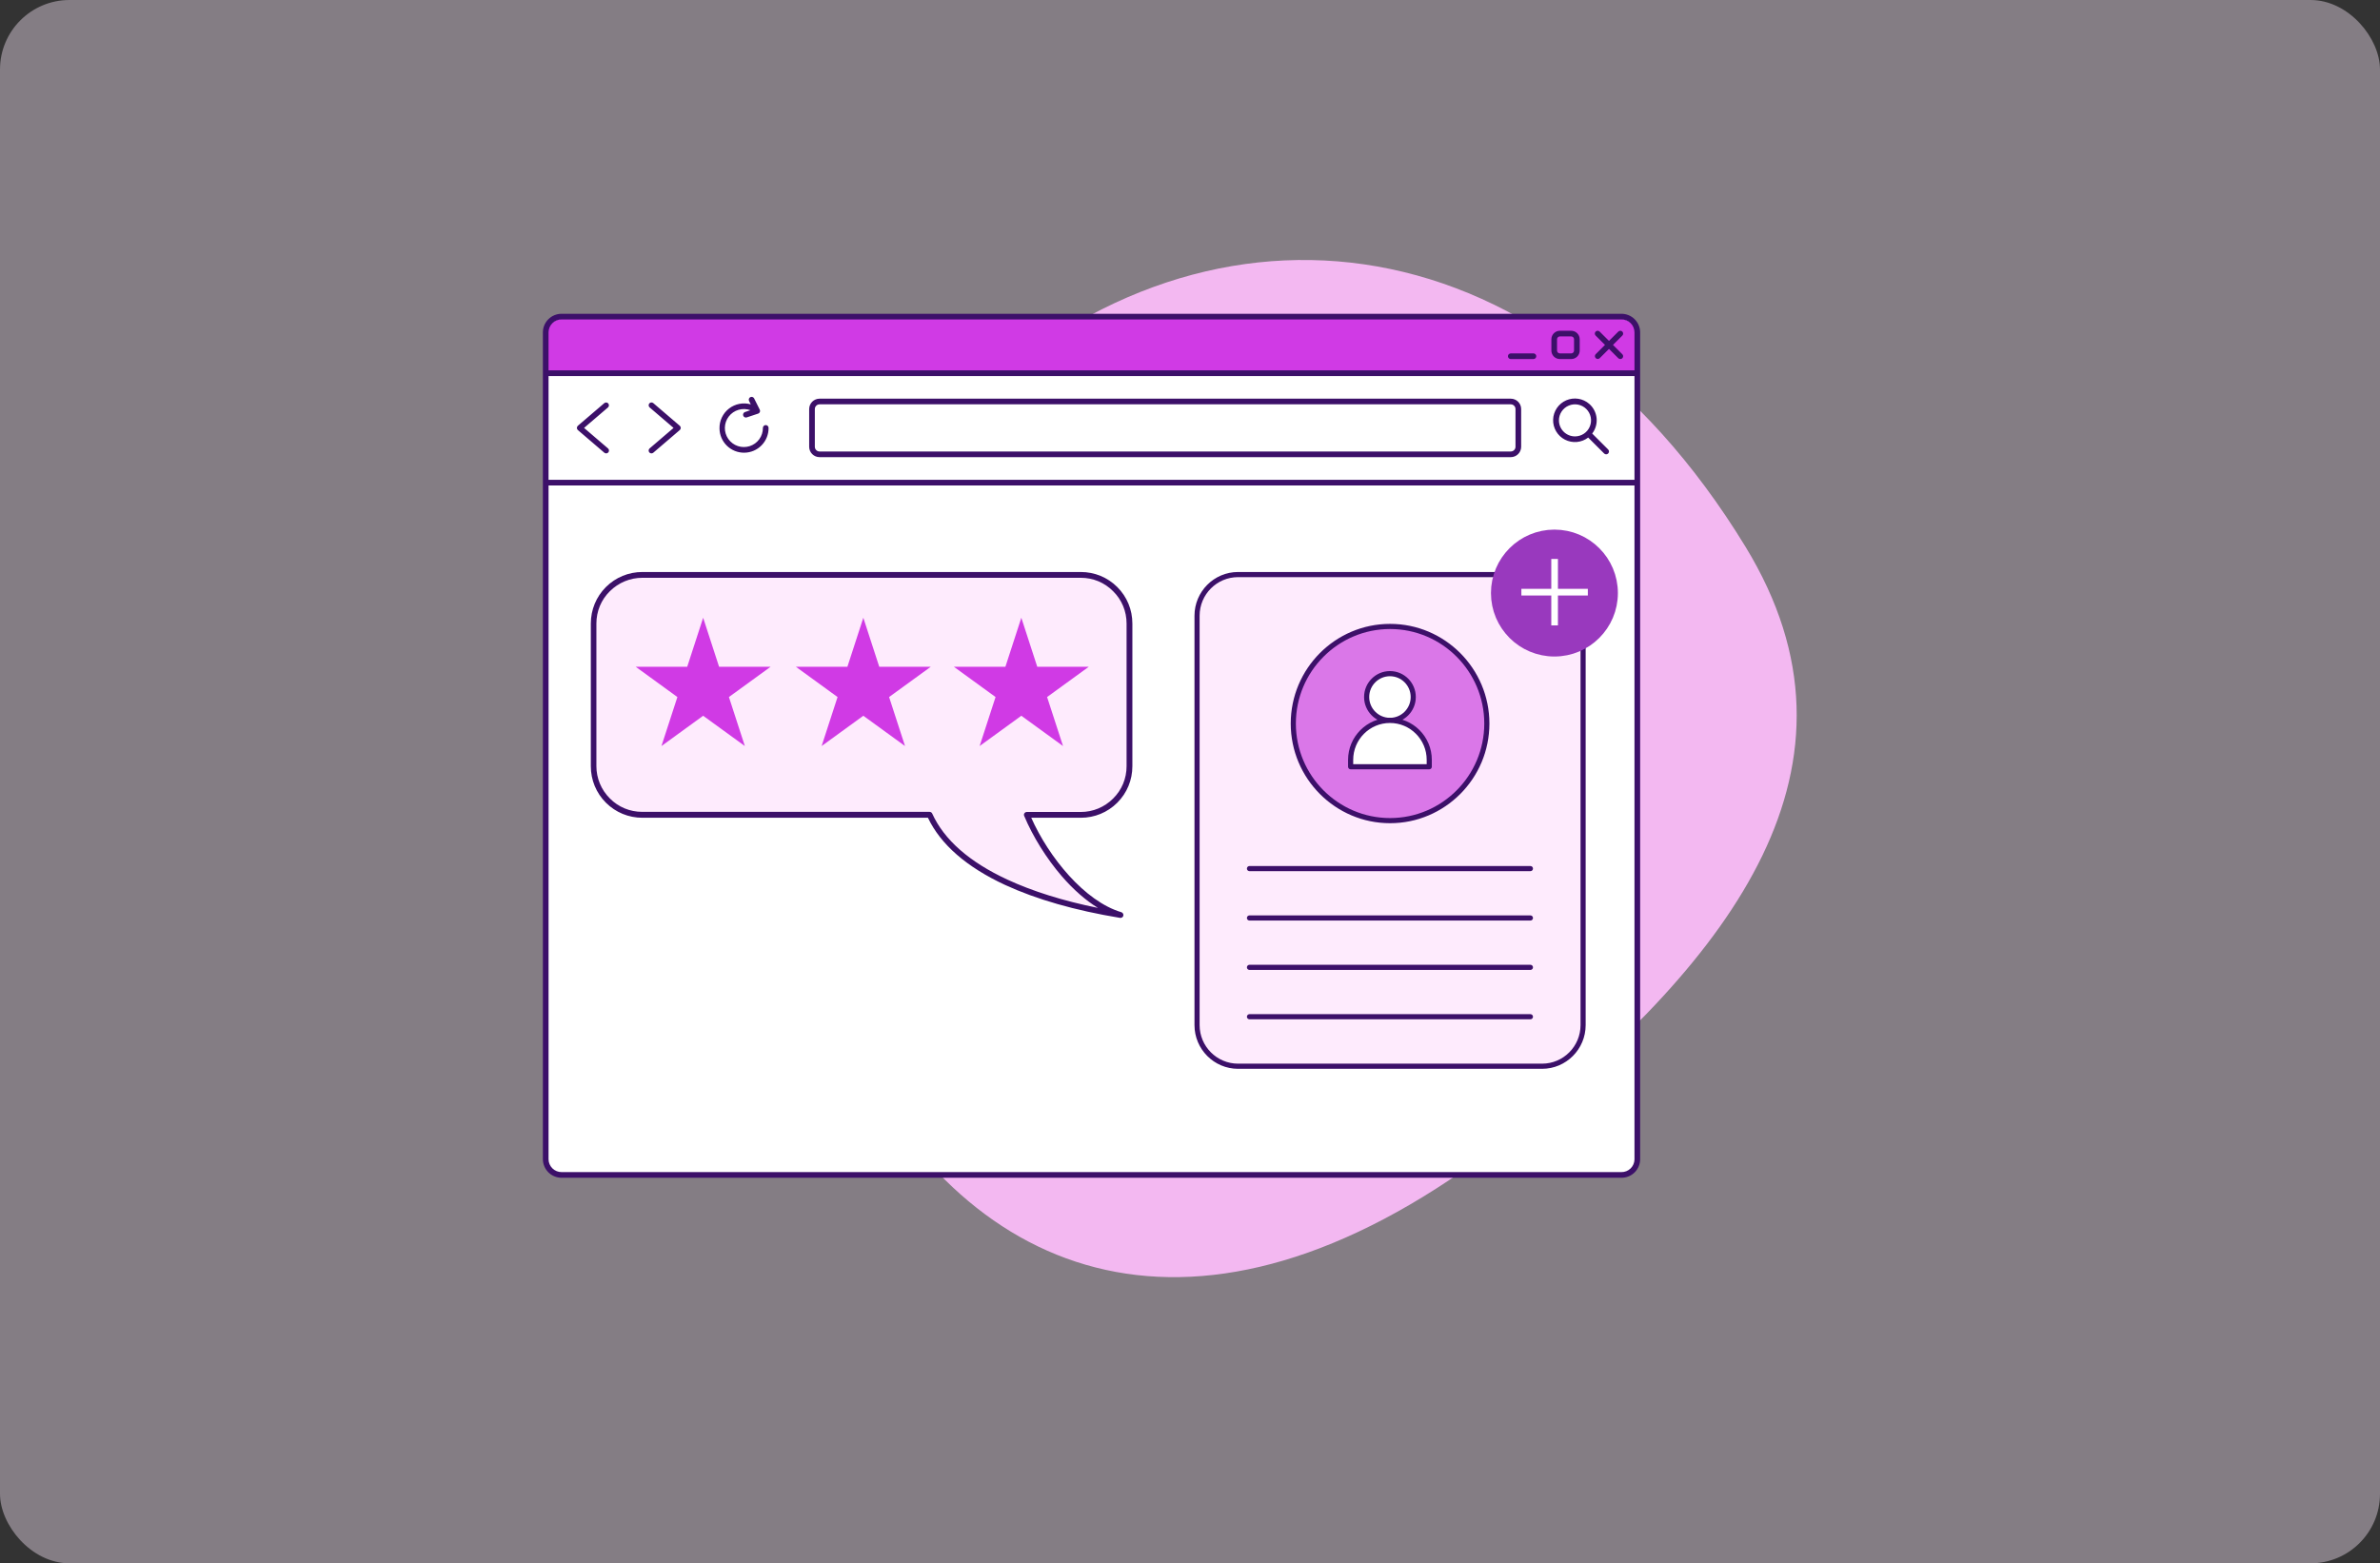
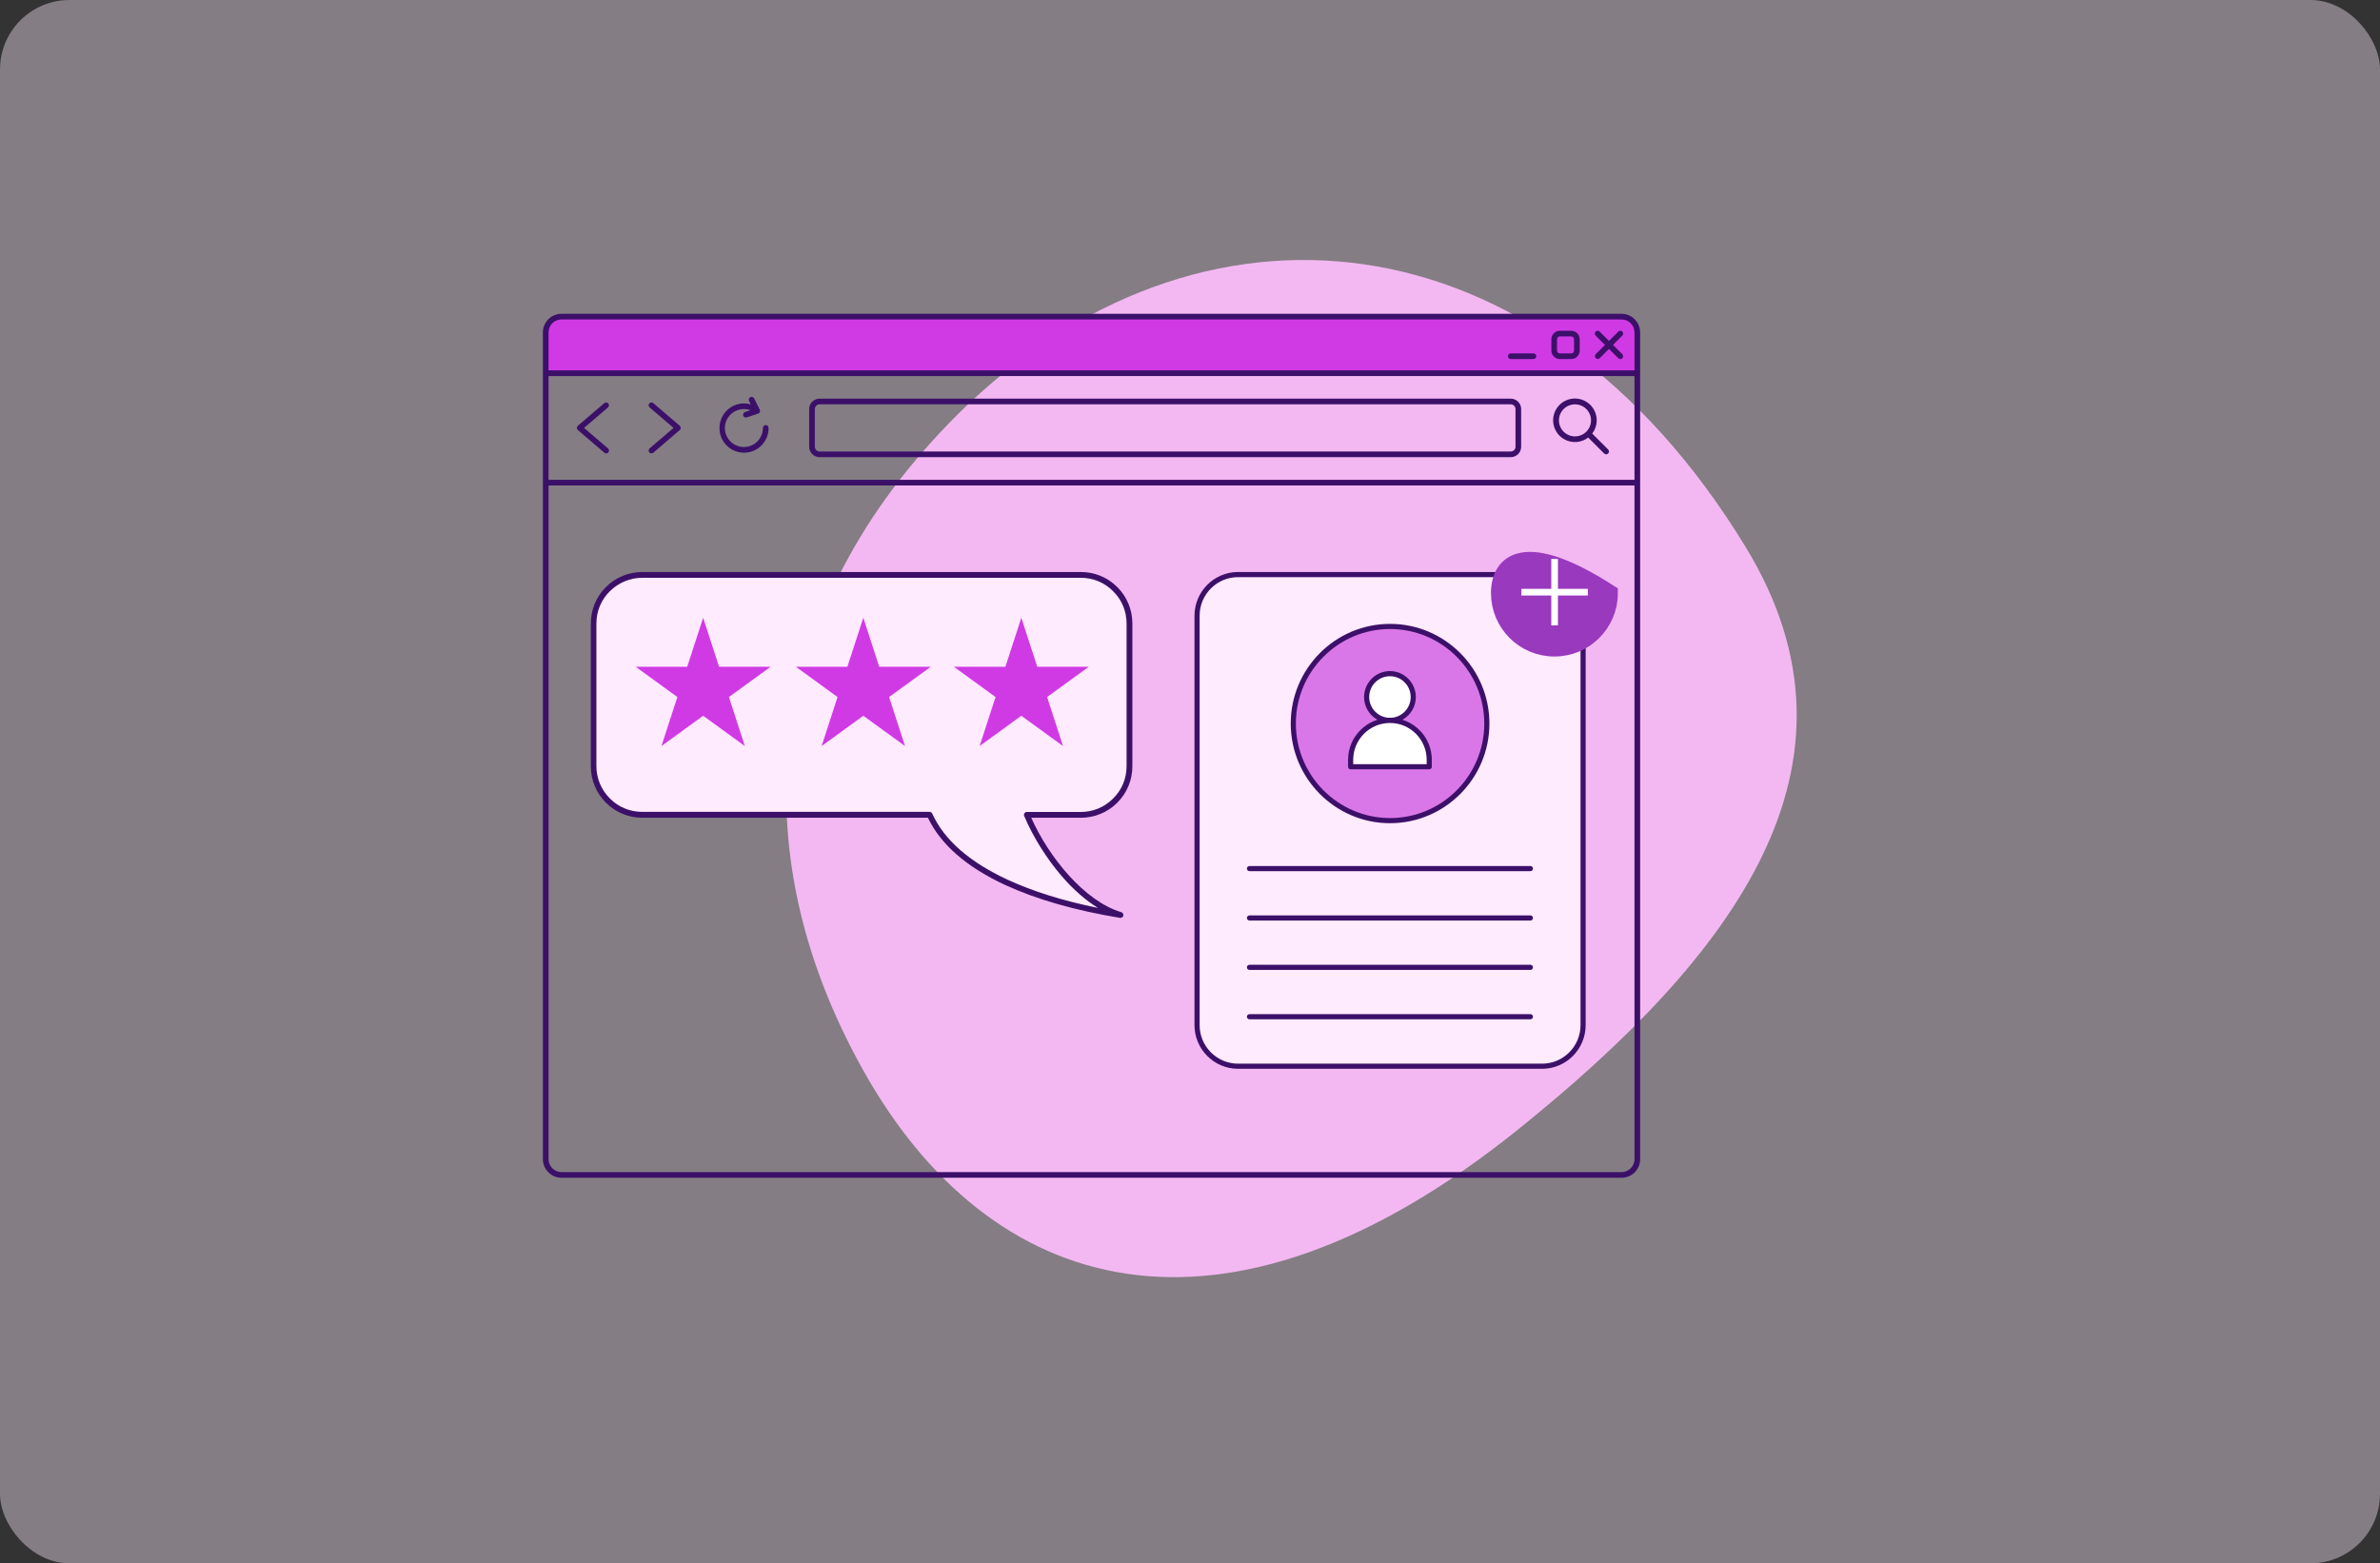
<svg xmlns="http://www.w3.org/2000/svg" width="548" height="360" viewBox="0 0 548 360" fill="none">
  <rect x="0" y="0" width="548" height="360" fill="#333333" stroke="none" />
  <rect opacity="0.4" width="548" height="360" rx="16" fill="#FEEBFD" />
  <g clip-path="url(#clip0_3448_12608)">
    <path d="M198.803 246.549C169.905 194.987 175.685 140.02 220.676 95.25C275.789 40.86 354.209 47.743 401.903 125.904C432.697 176.342 398.907 220.385 349.593 260.055C281.056 315.153 227.642 298.098 198.803 246.549Z" fill="#F3B8F1" />
  </g>
  <g clip-path="url(#clip1_3448_12608)">
-     <path d="M373.149 270.779H129.498C129.022 270.782 128.551 270.69 128.111 270.51C127.671 270.33 127.27 270.065 126.933 269.73C126.596 269.395 126.328 268.996 126.146 268.558C125.963 268.119 125.87 267.649 125.87 267.174V76.734C125.869 76.259 125.963 75.788 126.146 75.349C126.328 74.91 126.595 74.512 126.933 74.177C127.27 73.841 127.67 73.576 128.11 73.396C128.55 73.215 129.022 73.124 129.498 73.126H373.149C373.865 73.123 374.567 73.332 375.164 73.728C375.761 74.124 376.226 74.688 376.501 75.349C376.684 75.788 376.777 76.259 376.777 76.734V267.217C376.767 268.17 376.38 269.08 375.7 269.747C375.02 270.415 374.102 270.786 373.149 270.779Z" fill="white" />
    <path d="M376.646 85.484V77.013C376.648 76.54 376.555 76.07 376.374 75.632C376.194 75.194 375.928 74.796 375.592 74.461C375.257 74.126 374.858 73.86 374.42 73.679C373.981 73.499 373.512 73.406 373.037 73.408H129.566C129.091 73.407 128.622 73.499 128.183 73.68C127.745 73.861 127.346 74.126 127.011 74.461C126.676 74.796 126.41 75.194 126.229 75.632C126.048 76.07 125.955 76.54 125.957 77.013V85.484H376.646Z" fill="#D03AE5" />
    <path d="M371.394 79.425L373.542 77.28C373.633 77.188 373.695 77.072 373.72 76.946C373.745 76.82 373.732 76.689 373.683 76.57C373.633 76.451 373.55 76.349 373.443 76.278C373.336 76.206 373.21 76.168 373.081 76.167C372.995 76.167 372.91 76.184 372.831 76.217C372.752 76.25 372.68 76.298 372.62 76.358L370.472 78.504L368.324 76.358C368.264 76.298 368.192 76.25 368.113 76.217C368.033 76.184 367.949 76.167 367.863 76.167C367.69 76.167 367.524 76.236 367.402 76.358C367.279 76.48 367.21 76.646 367.21 76.819C367.21 76.992 367.279 77.157 367.401 77.28L369.55 79.426L367.401 81.571C367.288 81.695 367.227 81.858 367.231 82.025C367.234 82.193 367.303 82.353 367.422 82.472C367.541 82.591 367.701 82.659 367.869 82.663C368.037 82.667 368.2 82.606 368.324 82.492L370.472 80.347L372.62 82.492C372.742 82.615 372.908 82.683 373.081 82.683C373.167 82.683 373.251 82.666 373.331 82.634C373.41 82.601 373.482 82.553 373.542 82.492C373.603 82.432 373.651 82.36 373.684 82.281C373.717 82.202 373.733 82.117 373.733 82.031C373.733 81.946 373.717 81.861 373.684 81.782C373.651 81.703 373.603 81.631 373.542 81.571L371.394 79.425Z" fill="#3C1069" />
    <path d="M373.329 72.257H129.317C128.18 72.252 127.086 72.697 126.277 73.495C125.467 74.294 125.008 75.381 125 76.517V266.954C125.008 268.09 125.467 269.177 126.277 269.976C127.086 270.774 128.18 271.219 129.317 271.213H373.329C374.461 271.225 375.551 270.788 376.36 269.998C377.169 269.208 377.632 268.13 377.647 267V76.517C377.638 75.381 377.179 74.294 376.37 73.496C375.56 72.697 374.467 72.252 373.329 72.257ZM129.317 73.561H373.329C374.121 73.554 374.883 73.862 375.448 74.416C376.013 74.971 376.335 75.726 376.342 76.517V85.289H126.305V76.517C126.312 75.726 126.634 74.971 127.199 74.417C127.764 73.862 128.525 73.554 129.317 73.561ZM376.342 86.593V110.485H126.305V86.593H376.342ZM373.329 269.91H129.317C128.525 269.916 127.764 269.609 127.199 269.054C126.634 268.5 126.312 267.745 126.305 266.954V111.788H376.342V267C376.328 267.784 376.003 268.531 375.438 269.077C374.873 269.622 374.115 269.922 373.329 269.91Z" fill="#3C1069" />
    <path d="M361.775 82.683H359.165C358.647 82.682 358.149 82.476 357.783 82.11C357.416 81.743 357.209 81.246 357.209 80.728V78.122C357.209 77.604 357.416 77.107 357.783 76.74C358.149 76.374 358.647 76.168 359.165 76.167H361.775C362.293 76.168 362.791 76.374 363.157 76.741C363.524 77.107 363.731 77.604 363.731 78.122V80.728C363.731 81.247 363.524 81.743 363.157 82.11C362.791 82.476 362.293 82.683 361.775 82.683ZM359.165 77.47C358.993 77.471 358.827 77.539 358.704 77.661C358.582 77.784 358.513 77.949 358.513 78.122V80.728C358.513 80.901 358.582 81.067 358.704 81.189C358.827 81.311 358.993 81.38 359.165 81.38H361.775C361.947 81.38 362.113 81.311 362.236 81.189C362.358 81.067 362.427 80.901 362.427 80.728V78.122C362.427 77.949 362.358 77.784 362.236 77.661C362.113 77.539 361.948 77.47 361.775 77.47H359.165ZM353.078 82.683H347.859C347.731 82.683 347.605 82.644 347.498 82.573C347.391 82.501 347.308 82.399 347.258 82.281C347.209 82.162 347.196 82.031 347.221 81.905C347.246 81.778 347.307 81.662 347.398 81.571C347.459 81.51 347.531 81.462 347.61 81.43C347.689 81.397 347.774 81.38 347.859 81.38H353.078C353.206 81.38 353.332 81.419 353.439 81.49C353.546 81.562 353.629 81.664 353.679 81.783C353.728 81.901 353.741 82.032 353.716 82.158C353.691 82.285 353.63 82.401 353.539 82.492C353.478 82.553 353.406 82.601 353.327 82.633C353.248 82.666 353.163 82.683 353.078 82.683ZM347.859 105.272H188.705C188.071 105.271 187.463 105.019 187.015 104.571C186.566 104.123 186.314 103.516 186.313 102.883V94.195C186.314 93.561 186.567 92.954 187.015 92.506C187.463 92.058 188.071 91.806 188.705 91.806H347.859C348.493 91.806 349.101 92.058 349.55 92.506C349.998 92.954 350.25 93.561 350.251 94.195V102.883C350.25 103.516 349.998 104.123 349.55 104.571C349.101 105.019 348.493 105.271 347.859 105.272ZM188.705 93.109C188.417 93.109 188.14 93.223 187.937 93.427C187.733 93.631 187.618 93.907 187.618 94.195V102.883C187.618 103.171 187.733 103.447 187.936 103.651C188.14 103.854 188.417 103.969 188.705 103.969H347.859C348.148 103.969 348.424 103.854 348.628 103.651C348.832 103.447 348.946 103.171 348.947 102.883V94.195C348.947 93.907 348.832 93.63 348.628 93.427C348.424 93.223 348.148 93.109 347.859 93.109H188.705ZM150.004 104.403C149.87 104.403 149.74 104.363 149.631 104.287C149.521 104.211 149.438 104.103 149.392 103.978C149.345 103.853 149.338 103.717 149.372 103.588C149.405 103.46 149.477 103.344 149.578 103.257L155.089 98.539L149.579 93.821C149.514 93.766 149.46 93.698 149.422 93.621C149.383 93.545 149.36 93.462 149.353 93.376C149.346 93.291 149.357 93.205 149.383 93.124C149.41 93.042 149.453 92.967 149.508 92.902C149.564 92.837 149.632 92.784 149.709 92.745C149.785 92.706 149.868 92.683 149.954 92.677C150.039 92.67 150.125 92.68 150.207 92.707C150.288 92.734 150.363 92.776 150.428 92.832L156.516 98.044C156.588 98.106 156.645 98.181 156.684 98.267C156.724 98.352 156.744 98.445 156.744 98.539C156.744 98.633 156.724 98.726 156.684 98.812C156.645 98.897 156.588 98.973 156.516 99.034L150.428 104.247C150.31 104.348 150.159 104.403 150.004 104.403ZM139.567 104.403C139.412 104.404 139.261 104.348 139.143 104.247L133.055 99.034C132.984 98.973 132.926 98.897 132.887 98.812C132.848 98.726 132.827 98.633 132.827 98.539C132.827 98.445 132.848 98.352 132.887 98.267C132.926 98.181 132.984 98.106 133.055 98.044L139.143 92.832C139.275 92.724 139.444 92.672 139.614 92.686C139.784 92.701 139.941 92.782 140.052 92.912C140.163 93.041 140.219 93.208 140.208 93.378C140.197 93.549 140.119 93.707 139.993 93.821L134.482 98.539L139.992 103.257C140.093 103.344 140.165 103.46 140.199 103.588C140.232 103.717 140.225 103.853 140.179 103.978C140.133 104.103 140.049 104.21 139.94 104.286C139.831 104.362 139.7 104.403 139.567 104.403ZM176.312 97.887C176.139 97.887 175.973 97.956 175.851 98.078C175.729 98.201 175.66 98.366 175.66 98.539C175.667 99.471 175.375 100.381 174.828 101.136C174.281 101.892 173.506 102.452 172.617 102.737C171.729 103.021 170.772 103.015 169.887 102.718C169.003 102.421 168.236 101.85 167.699 101.087C167.162 100.325 166.883 99.411 166.902 98.479C166.921 97.546 167.238 96.645 167.806 95.905C168.375 95.166 169.165 94.627 170.061 94.368C170.958 94.108 171.914 94.142 172.79 94.463L171.538 94.88C171.416 94.921 171.309 94.998 171.23 95.1C171.151 95.201 171.105 95.324 171.095 95.452C171.086 95.581 171.115 95.709 171.179 95.821C171.243 95.933 171.338 96.023 171.453 96.081C171.608 96.158 171.787 96.171 171.951 96.116L174.56 95.247C174.694 95.203 174.809 95.117 174.89 95.001C174.97 94.885 175.011 94.747 175.006 94.606C175.002 94.513 174.979 94.421 174.937 94.338L173.632 91.731C173.552 91.582 173.417 91.469 173.255 91.418C173.093 91.366 172.917 91.38 172.765 91.456C172.613 91.532 172.497 91.664 172.441 91.824C172.385 91.985 172.394 92.16 172.465 92.314L172.867 93.116C172.015 92.873 171.119 92.834 170.25 93.001C169.38 93.167 168.562 93.536 167.862 94.076C167.161 94.617 166.597 95.314 166.216 96.112C165.835 96.91 165.646 97.787 165.666 98.671C165.684 100.168 166.296 101.596 167.368 102.642C167.898 103.16 168.526 103.568 169.215 103.844C169.903 104.119 170.64 104.257 171.381 104.248C172.123 104.239 172.856 104.085 173.538 103.793C174.22 103.502 174.838 103.079 175.356 102.548C175.875 102.018 176.284 101.391 176.559 100.703C176.835 100.015 176.973 99.28 176.964 98.539C176.964 98.366 176.895 98.2 176.773 98.078C176.651 97.956 176.485 97.887 176.312 97.887ZM370.281 103.508L366.606 99.838C367.382 98.828 367.745 97.561 367.621 96.294C367.496 95.027 366.894 93.855 365.936 93.015C365.222 92.388 364.344 91.977 363.404 91.83C362.465 91.683 361.503 91.805 360.63 92.183C359.757 92.561 359.01 93.178 358.476 93.964C357.941 94.749 357.64 95.671 357.609 96.62C357.578 97.57 357.818 98.508 358.301 99.327C358.783 100.146 359.488 100.81 360.334 101.244C361.18 101.678 362.132 101.863 363.08 101.777C364.027 101.691 364.93 101.338 365.684 100.759L369.358 104.43C369.418 104.49 369.49 104.538 369.57 104.571C369.649 104.604 369.734 104.621 369.819 104.621C369.905 104.621 369.99 104.604 370.069 104.571C370.148 104.538 370.22 104.49 370.281 104.43C370.341 104.369 370.389 104.297 370.422 104.218C370.455 104.139 370.472 104.054 370.472 103.969C370.472 103.883 370.455 103.798 370.422 103.719C370.389 103.64 370.341 103.568 370.281 103.508ZM358.948 96.801C358.948 96.071 359.165 95.357 359.571 94.75C359.977 94.143 360.554 93.669 361.23 93.39C361.905 93.11 362.648 93.037 363.365 93.18C364.082 93.322 364.741 93.674 365.258 94.19C365.775 94.707 366.127 95.365 366.269 96.081C366.412 96.797 366.339 97.54 366.059 98.214C365.779 98.889 365.306 99.466 364.698 99.871C364.09 100.277 363.375 100.494 362.644 100.494C361.664 100.492 360.725 100.103 360.032 99.411C359.339 98.719 358.949 97.78 358.948 96.801Z" fill="#3C1069" />
  </g>
  <g clip-path="url(#clip2_3448_12608)">
    <path d="M355.068 245.532H285.067C279.851 245.532 275.623 241.29 275.623 236.056V141.787C275.623 136.553 279.851 132.311 285.067 132.311H355.068C360.284 132.311 364.512 136.553 364.512 141.787V236.056C364.512 241.29 360.284 245.532 355.068 245.532Z" fill="#FEEBFD" />
    <path d="M355.068 246.125H285.067C279.534 246.125 275.033 241.608 275.033 236.056V141.787C275.033 136.235 279.534 131.719 285.067 131.719H355.068C360.601 131.719 365.102 136.235 365.102 141.787V236.056C365.102 241.608 360.601 246.125 355.068 246.125ZM285.067 132.903C280.185 132.903 276.213 136.888 276.213 141.787V236.056C276.213 240.955 280.185 244.94 285.067 244.94H355.068C359.95 244.94 363.922 240.955 363.922 236.056V141.787C363.922 136.888 359.95 132.903 355.068 132.903H285.067Z" fill="#3C1069" />
    <path d="M320.067 188.973C332.373 188.973 342.349 178.964 342.349 166.616C342.349 154.268 332.373 144.259 320.067 144.259C307.762 144.259 297.786 154.268 297.786 166.616C297.786 178.964 307.762 188.973 320.067 188.973Z" fill="#DA77E8" />
    <path d="M320.067 189.566C307.456 189.566 297.196 179.27 297.196 166.616C297.196 153.961 307.456 143.666 320.067 143.666C332.679 143.666 342.939 153.961 342.939 166.616C342.939 179.27 332.679 189.566 320.067 189.566ZM320.067 144.851C308.107 144.851 298.376 154.615 298.376 166.616C298.376 178.617 308.107 188.381 320.067 188.381C332.028 188.381 341.758 178.617 341.758 166.616C341.758 154.615 332.028 144.851 320.067 144.851Z" fill="#3C1069" />
    <path d="M320.038 165.893C323.001 165.893 325.403 163.483 325.403 160.51C325.403 157.536 323.001 155.126 320.038 155.126C317.075 155.126 314.673 157.536 314.673 160.51C314.673 163.483 317.075 165.893 320.038 165.893Z" fill="white" />
    <path d="M320.038 166.485C316.755 166.485 314.083 163.805 314.083 160.51C314.083 157.215 316.755 154.534 320.038 154.534C323.322 154.534 325.993 157.215 325.993 160.51C325.993 163.805 323.322 166.485 320.038 166.485ZM320.038 155.719C317.405 155.719 315.263 157.868 315.263 160.51C315.263 163.151 317.405 165.301 320.038 165.301C322.671 165.301 324.813 163.151 324.813 160.51C324.813 157.868 322.671 155.719 320.038 155.719Z" fill="#3C1069" />
    <path d="M320.038 165.893C315.04 165.893 310.988 169.959 310.988 174.974V176.566H329.089V174.974C329.089 169.959 325.037 165.893 320.038 165.893Z" fill="white" />
    <path d="M329.088 177.158H310.988C310.831 177.158 310.681 177.096 310.57 176.985C310.46 176.874 310.397 176.723 310.397 176.566V174.974C310.397 169.64 314.722 165.301 320.038 165.301C325.354 165.301 329.679 169.64 329.679 174.974V176.566C329.679 176.723 329.617 176.874 329.506 176.985C329.395 177.096 329.245 177.158 329.088 177.158ZM311.578 175.974H328.498V174.974C328.498 170.293 324.703 166.485 320.038 166.485C315.373 166.485 311.578 170.293 311.578 174.974V175.974ZM352.383 200.611H287.693C287.537 200.611 287.387 200.549 287.276 200.438C287.165 200.327 287.103 200.176 287.103 200.019C287.103 199.862 287.165 199.711 287.276 199.6C287.387 199.489 287.537 199.427 287.693 199.427H352.383C352.539 199.427 352.69 199.489 352.8 199.6C352.911 199.711 352.973 199.862 352.973 200.019C352.973 200.176 352.911 200.327 352.8 200.438C352.69 200.549 352.539 200.611 352.383 200.611ZM352.383 211.982H287.693C287.537 211.982 287.387 211.92 287.276 211.809C287.165 211.698 287.103 211.547 287.103 211.39C287.103 211.233 287.165 211.082 287.276 210.971C287.387 210.86 287.537 210.798 287.693 210.798H352.383C352.539 210.798 352.69 210.86 352.8 210.971C352.911 211.082 352.973 211.233 352.973 211.39C352.973 211.547 352.911 211.698 352.8 211.809C352.69 211.92 352.539 211.982 352.383 211.982ZM352.383 223.354H287.693C287.537 223.354 287.387 223.291 287.276 223.18C287.165 223.069 287.103 222.918 287.103 222.761C287.103 222.604 287.165 222.454 287.276 222.343C287.387 222.231 287.537 222.169 287.693 222.169H352.383C352.539 222.169 352.69 222.231 352.8 222.343C352.911 222.454 352.973 222.604 352.973 222.761C352.973 222.918 352.911 223.069 352.8 223.18C352.69 223.291 352.539 223.354 352.383 223.354ZM352.383 234.725H287.693C287.537 234.725 287.387 234.662 287.276 234.551C287.165 234.44 287.103 234.29 287.103 234.133C287.103 233.975 287.165 233.825 287.276 233.714C287.387 233.603 287.537 233.54 287.693 233.54H352.383C352.539 233.54 352.69 233.603 352.8 233.714C352.911 233.825 352.973 233.975 352.973 234.133C352.973 234.29 352.911 234.44 352.8 234.551C352.69 234.662 352.539 234.725 352.383 234.725Z" fill="#3C1069" />
  </g>
-   <path d="M357.91 149.2C364.886 149.2 370.541 143.545 370.541 136.57C370.541 129.594 364.886 123.939 357.91 123.939C350.934 123.939 345.279 129.594 345.279 136.57C345.279 143.545 350.934 149.2 357.91 149.2Z" fill="#9939BE" stroke="#9939BE" stroke-width="3.962" stroke-miterlimit="10" />
+   <path d="M357.91 149.2C364.886 149.2 370.541 143.545 370.541 136.57C350.934 123.939 345.279 129.594 345.279 136.57C345.279 143.545 350.934 149.2 357.91 149.2Z" fill="#9939BE" stroke="#9939BE" stroke-width="3.962" stroke-miterlimit="10" />
  <g clip-path="url(#clip3_3448_12608)">
    <path d="M147.921 132.386H248.85C251.814 132.386 254.671 133.56 256.78 135.668C258.89 137.776 260.064 140.631 260.064 143.593V176.44C260.064 179.402 258.89 182.257 256.78 184.365C254.671 186.473 251.814 187.647 248.85 187.647H236.434C240.012 196.212 248.476 207.899 258.008 210.701C240.333 207.793 220.227 201.229 214.059 187.647H147.895C144.931 187.647 142.074 186.473 139.964 184.365C137.855 182.257 136.68 179.402 136.68 176.44V143.593C136.68 140.631 137.855 137.776 139.964 135.668C142.101 133.56 144.958 132.386 147.921 132.386Z" fill="#FEEBFD" />
    <path d="M258.008 211.368C258.302 211.368 258.596 211.155 258.649 210.861C258.729 210.514 258.516 210.168 258.195 210.061C249.731 207.553 241.481 197.386 237.449 188.314H248.85C252.027 188.314 255.018 187.086 257.261 184.845C259.504 182.604 260.732 179.615 260.732 176.44V143.593C260.732 140.417 259.504 137.429 257.261 135.187C255.018 132.946 252.027 131.719 248.85 131.719H147.921C144.744 131.719 141.753 132.946 139.51 135.187C137.268 137.429 136.039 140.417 136.039 143.593V176.44C136.039 179.615 137.268 182.604 139.51 184.845C141.753 187.086 144.744 188.314 147.921 188.314H213.659C216.596 194.478 222.577 199.681 231.441 203.79C238.624 207.099 247.515 209.661 257.902 211.368H258.008ZM248.85 133.053C251.68 133.053 254.324 134.147 256.3 136.148C258.302 138.123 259.397 140.764 259.397 143.593V176.44C259.397 179.268 258.302 181.91 256.3 183.884C254.297 185.886 251.654 186.98 248.85 186.98H236.434C236.221 186.98 236.007 187.086 235.874 187.273C235.74 187.46 235.74 187.7 235.82 187.887C237.796 192.61 240.947 197.68 244.471 201.762C247.168 204.884 249.998 207.339 252.802 209.074C244.792 207.446 237.796 205.258 231.975 202.563C223.217 198.507 217.397 193.41 214.646 187.353C214.54 187.113 214.299 186.953 214.032 186.953H147.868C145.038 186.953 142.394 185.859 140.418 183.858C138.416 181.857 137.321 179.215 137.321 176.413V143.593C137.321 140.764 138.416 138.123 140.418 136.148C142.448 134.147 145.091 133.053 147.921 133.053H248.85Z" fill="#3C1069" />
  </g>
  <g clip-path="url(#clip4_3448_12608)">
    <path d="M161.902 142.256L158.235 153.54H146.368L155.969 160.513L152.302 171.797L161.902 164.824L171.503 171.797L167.836 160.513L177.437 153.54H165.57L161.902 142.256Z" fill="#D03AE5" />
  </g>
  <g clip-path="url(#clip5_3448_12608)">
    <path d="M357.187 128.708H358.717V144.012H357.187V128.708Z" fill="white" />
    <path d="M350.3 135.595H365.604V137.125H350.3V135.595Z" fill="white" />
  </g>
  <g clip-path="url(#clip6_3448_12608)">
    <path d="M198.783 142.256L195.116 153.54H183.249L192.849 160.513L189.182 171.797L198.783 164.824L208.383 171.797L204.716 160.513L214.317 153.54H202.45L198.783 142.256Z" fill="#D03AE5" />
  </g>
  <g clip-path="url(#clip7_3448_12608)">
    <path d="M235.163 142.256L231.496 153.54H219.629L229.229 160.513L225.562 171.797L235.163 164.824L244.763 171.797L241.096 160.513L250.697 153.54H238.83L235.163 142.256Z" fill="#D03AE5" />
  </g>
  <defs>
    <clipPath id="clip0_3448_12608">
      <rect width="236.575" height="212.122" fill="white" transform="translate(133.627 151.617) rotate(-34.224)" />
    </clipPath>
    <clipPath id="clip1_3448_12608">
      <rect width="252.647" height="198.956" fill="white" transform="translate(125 72.257)" />
    </clipPath>
    <clipPath id="clip2_3448_12608">
      <rect width="90.07" height="114.406" fill="white" transform="translate(275.033 131.719)" />
    </clipPath>
    <clipPath id="clip3_3448_12608">
      <rect width="124.693" height="79.783" fill="white" transform="matrix(-1 0 0 1 260.732 131.719)" />
    </clipPath>
    <clipPath id="clip4_3448_12608">
      <rect width="31.11" height="29.605" fill="white" transform="matrix(-1 0 0 1 177.437 142.256)" />
    </clipPath>
    <clipPath id="clip5_3448_12608">
      <rect width="15.304" height="15.304" fill="white" transform="translate(350.3 128.708)" />
    </clipPath>
    <clipPath id="clip6_3448_12608">
      <rect width="31.11" height="29.605" fill="white" transform="matrix(-1 0 0 1 214.317 142.256)" />
    </clipPath>
    <clipPath id="clip7_3448_12608">
      <rect width="31.11" height="29.605" fill="white" transform="matrix(-1 0 0 1 250.697 142.256)" />
    </clipPath>
  </defs>
</svg>